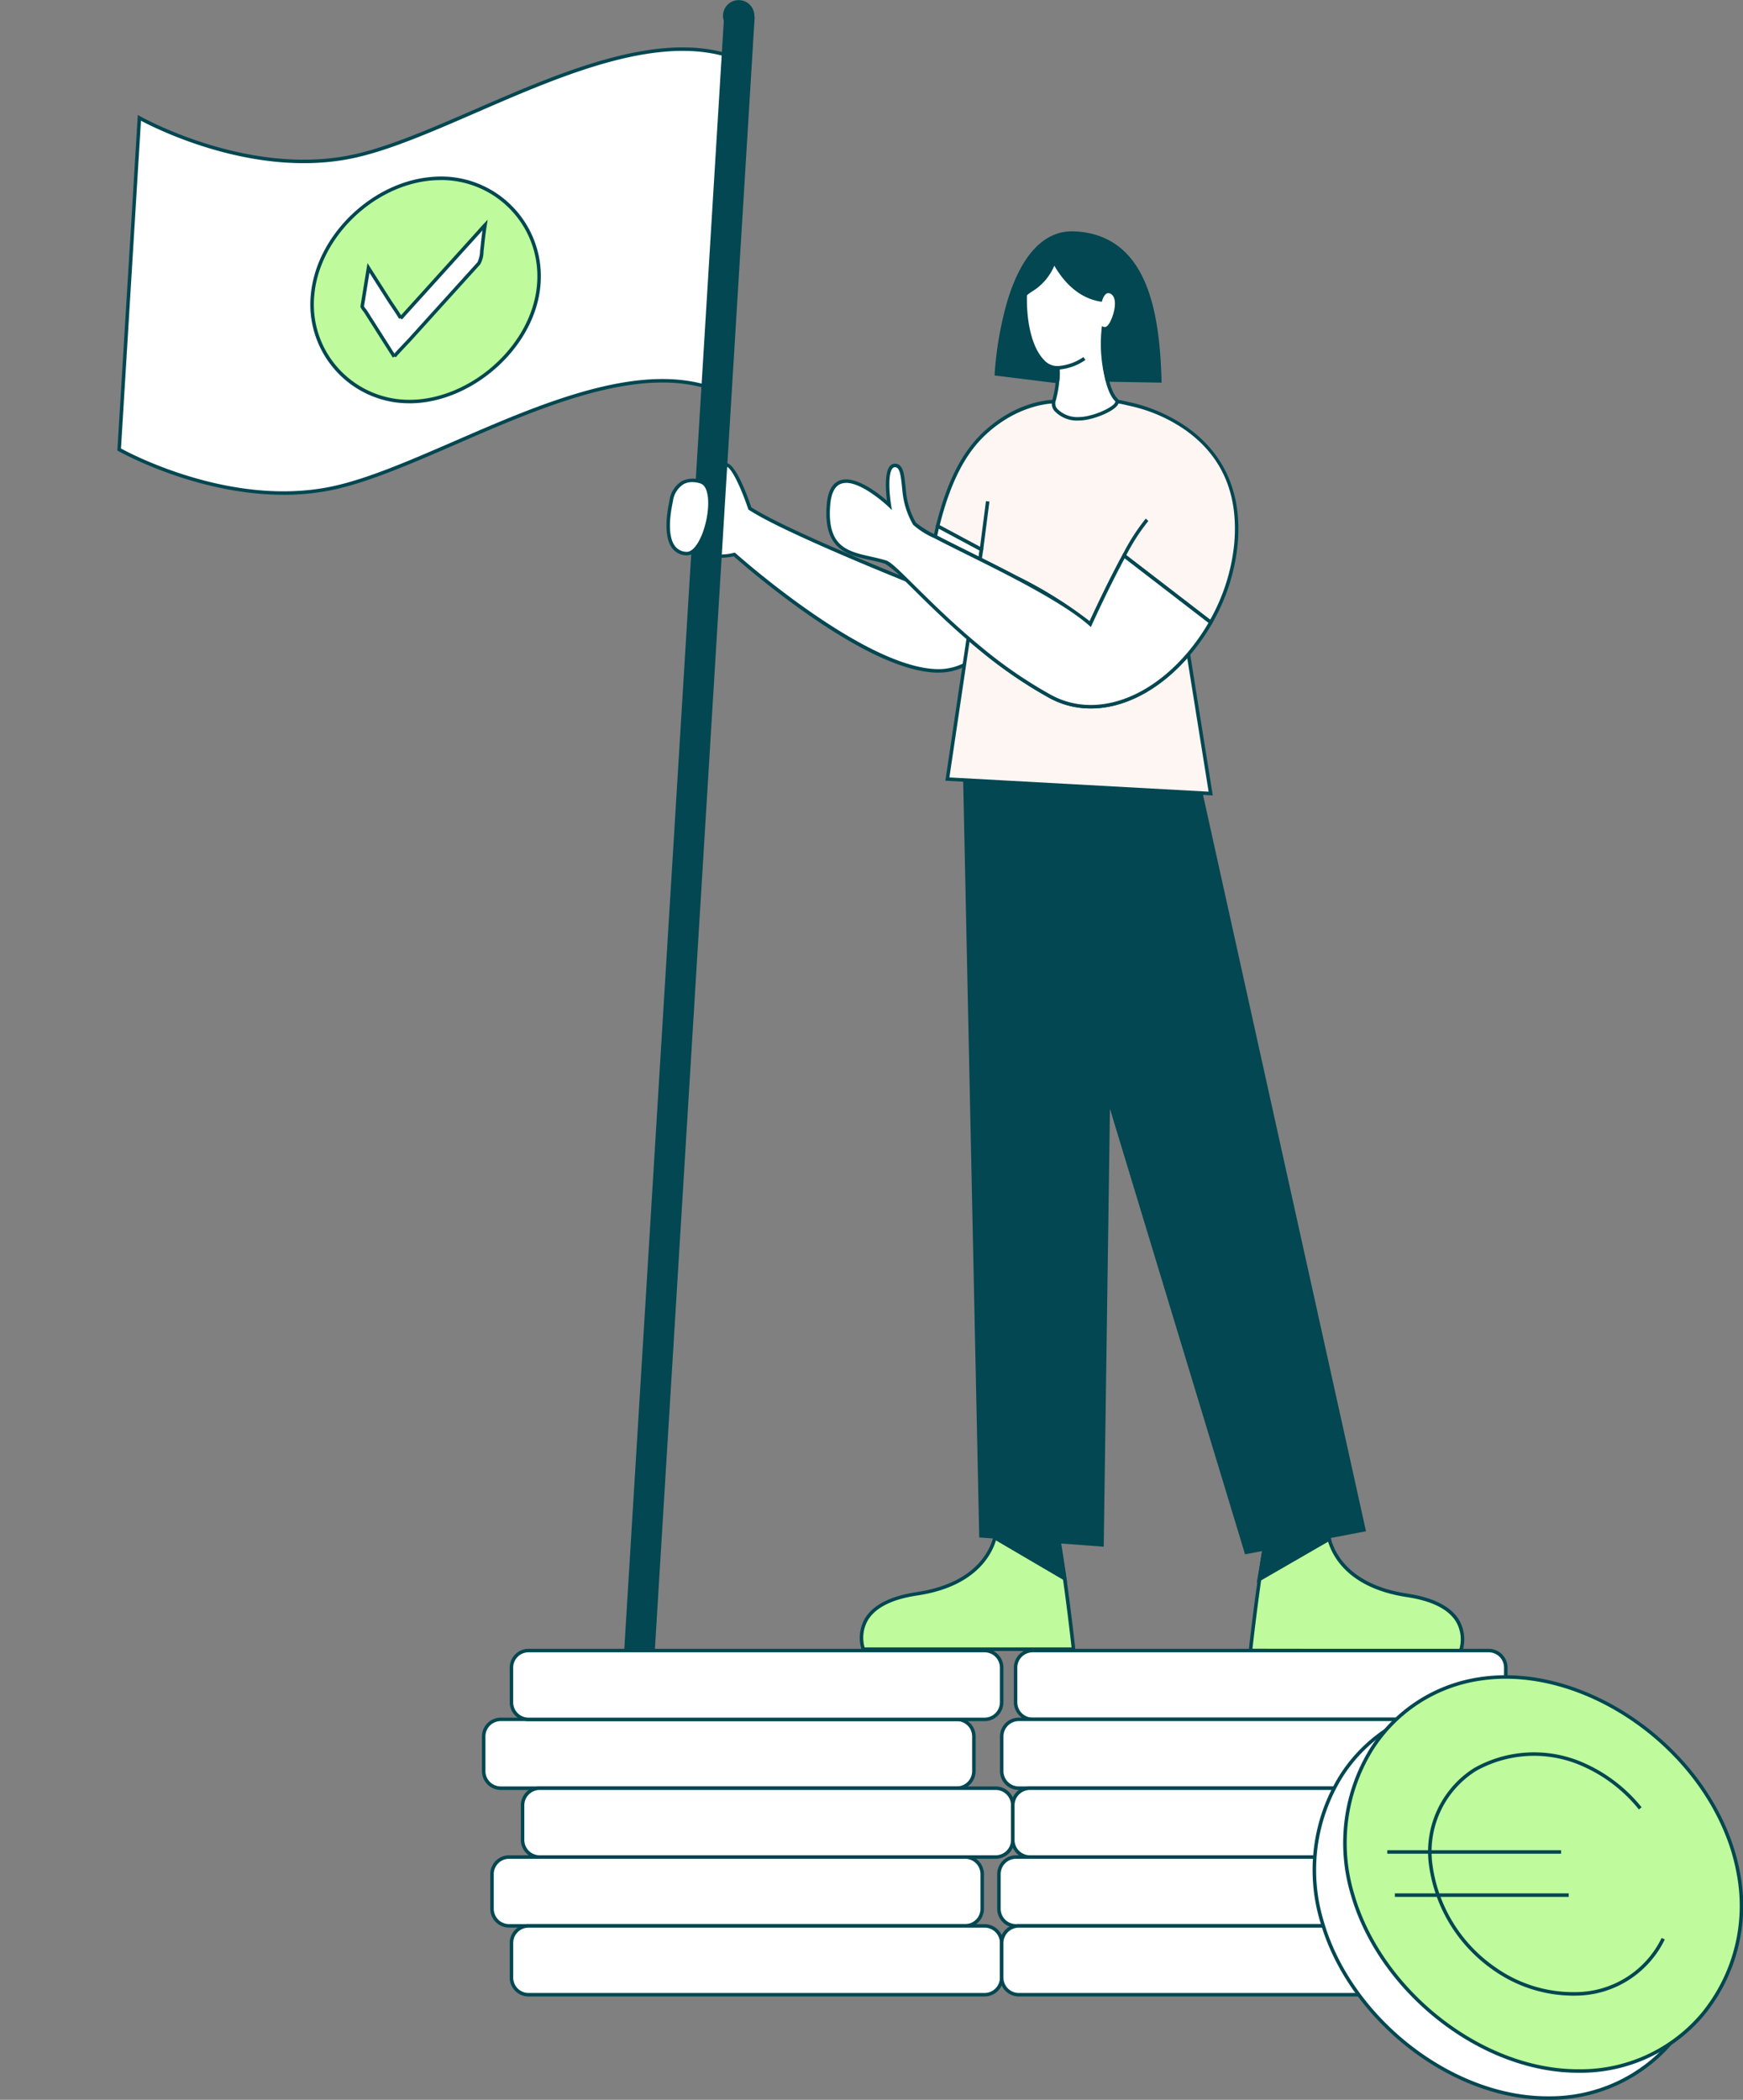
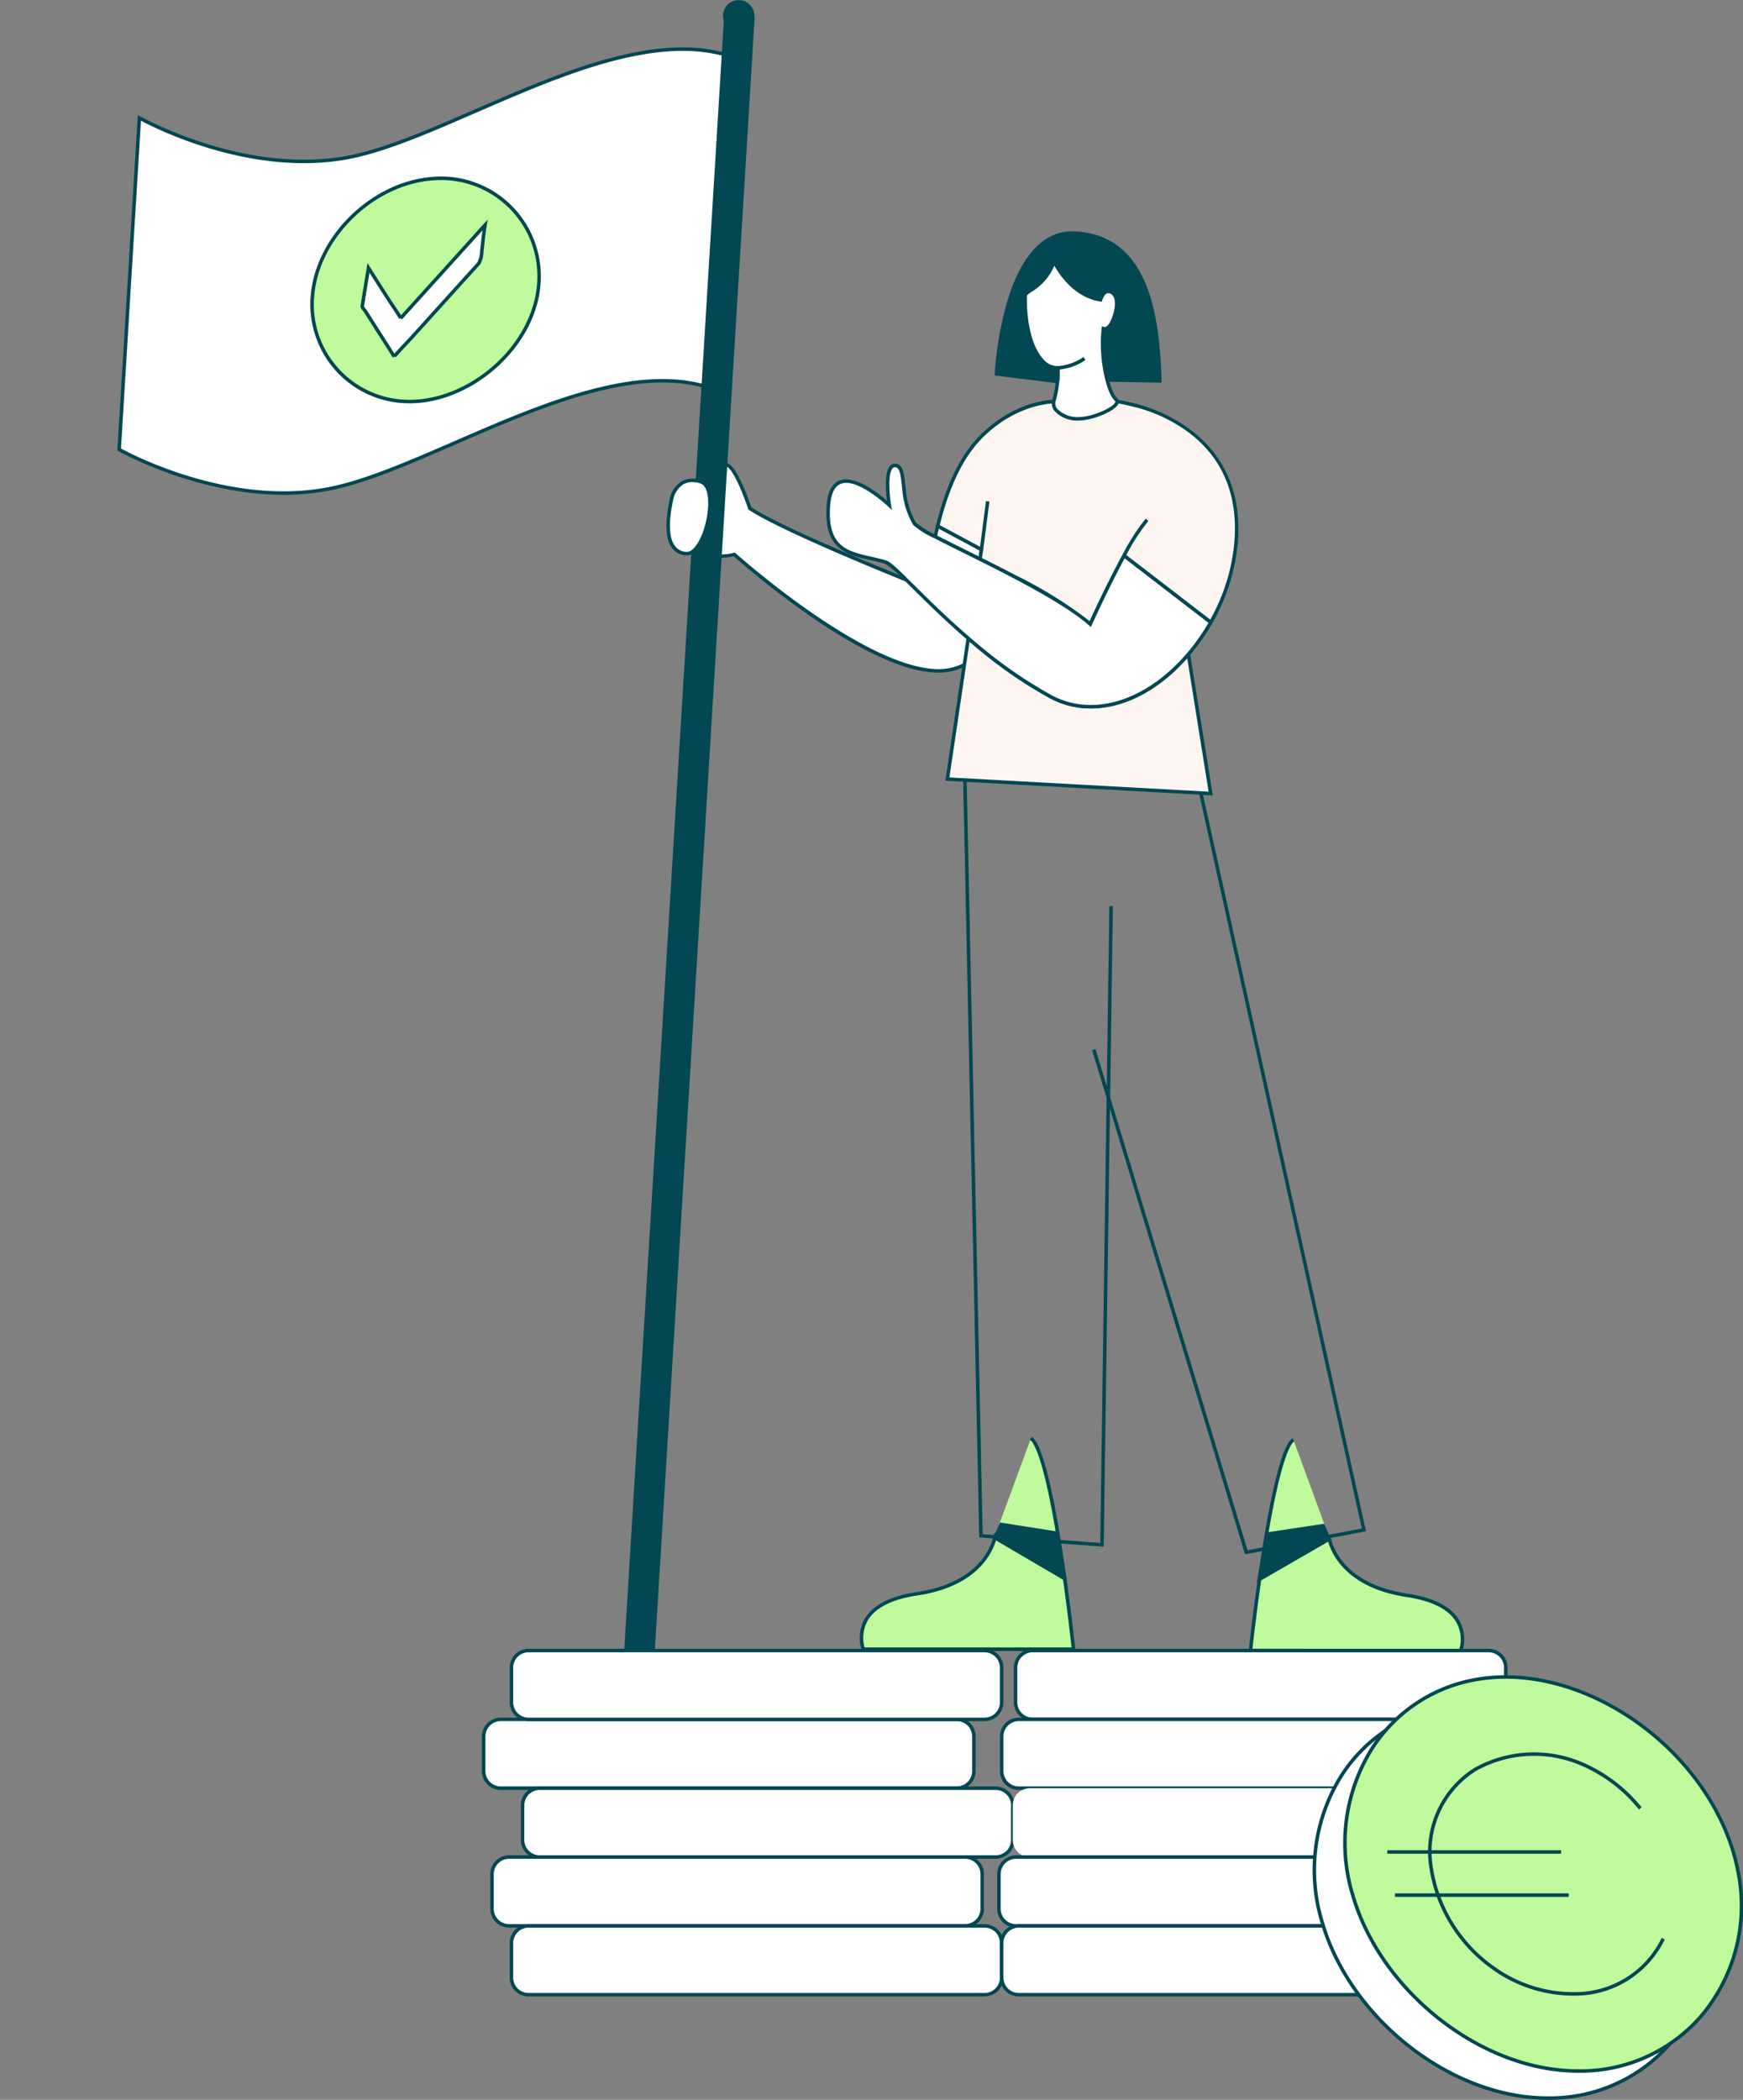
<svg xmlns="http://www.w3.org/2000/svg" id="Raggruppa_116" data-name="Raggruppa 116" width="248.044" height="298.818" viewBox="0 0 248.044 298.818">
  <rect x="0" y="0" width="248.044" height="298.818" fill="#808080" stroke="none" />
  <defs>
    <clipPath id="clip-path">
      <rect id="Rettangolo_159" data-name="Rettangolo 159" width="248.044" height="298.817" fill="none" />
    </clipPath>
  </defs>
  <g id="Raggruppa_91" data-name="Raggruppa 91" clip-path="url(#clip-path)">
    <path id="Tracciato_734" data-name="Tracciato 734" d="M329.233,531.269c-.892,5.188-6.179,7.84-11.247,8.6-7.844,1.177-8.383,5.3-7.622,7.883h29.917s-2.96-27.736-6.06-30.017" transform="translate(-187.512 -313.053)" fill="#bffb9c" />
    <path id="Tracciato_735" data-name="Tracciato 735" d="M340.18,547.693H309.8l-.052-.179a5.541,5.541,0,0,1,.533-4.553c1.2-1.874,3.648-3.1,7.291-3.647,9.139-1.37,10.76-6.772,11.039-8.4l.491.084c-.293,1.706-1.987,7.384-11.456,8.8-3.494.524-5.831,1.675-6.945,3.422a4.994,4.994,0,0,0-.525,3.965h29.45c-.15-1.361-.848-7.54-1.836-13.867-1.948-12.473-3.4-15.19-4.094-15.7l.3-.4c3.152,2.32,6.039,29.055,6.16,30.191Z" transform="translate(-187.134 -312.746)" fill="#024751" />
    <path id="Tracciato_736" data-name="Tracciato 736" d="M367.025,550l1.072,6.467-9.929-5.822.874-1.9Z" transform="translate(-216.57 -331.804)" fill="#024751" />
    <path id="Tracciato_737" data-name="Tracciato 737" d="M367.939,556.53l-10.582-6.205,1.047-2.276,8.347,1.312ZM358,550.123l9.275,5.438-.956-5.764-7.619-1.2Z" transform="translate(-216.079 -331.383)" fill="#024751" />
    <path id="Tracciato_738" data-name="Tracciato 738" d="M461.2,531.766c.885,5.189,6.168,7.848,11.236,8.615,7.843,1.187,8.376,5.309,7.612,7.893l-29.918-.039s3-27.732,6.1-30.009" transform="translate(-272.175 -313.35)" fill="#bffb9c" />
    <path id="Tracciato_739" data-name="Tracciato 739" d="M479.809,548.216l-30.382-.04.03-.276c.123-1.137,3.045-27.868,6.2-30.183l.295.4c-.693.509-2.15,3.224-4.115,15.7-1,6.326-1.7,12.5-1.855,13.863l29.451.039a4.994,4.994,0,0,0-.52-3.966c-1.112-1.748-3.447-2.9-6.94-3.431-9.468-1.433-11.153-7.112-11.444-8.819l.492-.084c.277,1.623,1.89,7.027,11.027,8.41,3.642.551,6.094,1.781,7.286,3.656a5.543,5.543,0,0,1,.527,4.554Z" transform="translate(-271.75 -313.043)" fill="#024751" />
    <path id="Tracciato_740" data-name="Tracciato 740" d="M454.355,550.387l-1.116,6.459,9.967-5.755-.861-1.906Z" transform="translate(-274.055 -332.07)" fill="#024751" />
    <path id="Tracciato_741" data-name="Tracciato 741" d="M452.389,556.907l1.237-7.161,8.356-1.256,1.031,2.283Zm1.667-6.721-.994,5.757,9.311-5.376-.69-1.528Z" transform="translate(-273.541 -331.65)" fill="#024751" />
-     <path id="Tracciato_742" data-name="Tracciato 742" d="M368,292.233l-1.294,90.9-17.225-1.285-2.372-111.792h32.31L403.976,381,387.24,384.2l-21.693-71.523" transform="translate(-209.883 -163.293)" fill="#024751" />
    <path id="Tracciato_743" data-name="Tracciato 743" d="M386.677,384.1l-19.228-63.4-.887,62.316L348.848,381.7l-2.382-112.273H379.23L403.886,380.82Zm-19.2-65.037,19.552,64.463,16.264-3.1-24.458-110.5H346.975l2.362,111.311,16.735,1.249.9-63.349-2.054-6.771.477-.145L367,317.5l.365-25.648.5.007Z" transform="translate(-209.494 -162.912)" fill="#024751" />
    <path id="Tracciato_744" data-name="Tracciato 744" d="M343.228,192.685l-.206,1.376c-2.451-1.222-4.7-2.321-6.377-3.2.111-.514.229-1.02.352-1.514Z" transform="translate(-203.556 -114.489)" fill="#fff" />
    <path id="Tracciato_745" data-name="Tracciato 745" d="M342.784,193.869l-2.078-1.033c-1.719-.853-3.342-1.659-4.61-2.324l-.168-.088.04-.185c.112-.516.231-1.025.354-1.522l.077-.311,6.668,3.575Zm-6.288-3.711c1.237.645,2.791,1.417,4.431,2.231l1.465.728.129-.863-5.792-3.106q-.121.5-.233,1.01" transform="translate(-203.122 -113.921)" fill="#024751" />
    <path id="Tracciato_746" data-name="Tracciato 746" d="M379.972,164.48a27.831,27.831,0,0,1-3.582,11.073l-4.451-3.424-7.879-6.065c-.249.459-.5.929-.747,1.4-2.131,4.056-4.064,8.338-4.064,8.338a59.41,59.41,0,0,0-10.556-6.626c-1.728-.909-3.479-1.795-5.131-2.621l.206-1.376-6.231-3.341c1.467-5.922,3.558-10.354,6.8-13.311,5.2-4.748,10.33-4.408,10.33-4.408l4.218-.233a18.849,18.849,0,0,1,5.815.565s16.869,2.756,15.272,20.024" transform="translate(-204.094 -86.987)" fill="#fef6f3" />
    <path id="Tracciato_747" data-name="Tracciato 747" d="M358.895,175.834l-.253-.223c-2.01-1.77-5.447-3.927-10.507-6.592-1.856-.977-3.715-1.913-5.126-2.619l-.162-.081.206-1.381-6.246-3.349.047-.188c1.564-6.315,3.748-10.584,6.874-13.435,5.221-4.765,10.3-4.487,10.514-4.472l4.188-.234a18.915,18.915,0,0,1,5.9.576c.14.021,17.049,2.986,15.449,20.286a28.087,28.087,0,0,1-3.613,11.174l-.141.249L363.7,166.059c-.2.375-.407.757-.605,1.142-2.1,4.005-4.039,8.283-4.059,8.326Zm-15.5-9.8c1.393.7,3.184,1.6,4.974,2.542a60.776,60.776,0,0,1,10.351,6.44c.481-1.05,2.146-4.647,3.932-8.047.245-.474.5-.946.748-1.407l.14-.257,12.334,9.491a27.529,27.529,0,0,0,3.41-10.724c.653-7.06-1.675-12.527-6.919-16.251a21.973,21.973,0,0,0-8.146-3.5,18.885,18.885,0,0,0-5.762-.562l-4.218.233c-.081,0-5.121-.271-10.176,4.343-3.019,2.754-5.143,6.888-6.679,13l6.214,3.332Z" transform="translate(-203.653 -86.605)" fill="#024751" />
    <path id="Tracciato_748" data-name="Tracciato 748" d="M407.9,187.1a29.392,29.392,0,0,0-3.273,5.108" transform="translate(-244.661 -113.134)" fill="#fff" />
    <path id="Tracciato_749" data-name="Tracciato 749" d="M404.511,192.072l-.438-.239a28.763,28.763,0,0,1,3.309-5.158l.365.34a28.377,28.377,0,0,0-3.237,5.057" transform="translate(-244.327 -112.875)" fill="#024751" />
    <path id="Tracciato_750" data-name="Tracciato 750" d="M377.443,103.346a7.465,7.465,0,0,1-3.79,1.331c-2.819.142-5.068-4.746-4.582-11.683a7.065,7.065,0,0,1,2.213-4.912c1.721-1.507,4.749-2.638,9.19.385,6,4.085-.208,15.109-.208,15.109s.231,4.151,1.7,5.644c.881.9-3,2.647-5.15,2.717s-4.255-1.114-3.665-2.717a15.87,15.87,0,0,0,.506-4.542" transform="translate(-223.122 -52.342)" fill="#fff" />
    <path id="Tracciato_751" data-name="Tracciato 751" d="M376.247,111.821a4.392,4.392,0,0,1-3.486-1.409,1.7,1.7,0,0,1-.228-1.646,14.613,14.613,0,0,0,.494-4.207,3.142,3.142,0,0,1-2.076-1.029c-1.885-1.922-2.846-6.106-2.509-10.92a7.32,7.32,0,0,1,2.3-5.082c3.407-2.984,7.411-1.052,9.494.366,2.548,1.734,3.325,4.968,2.248,9.352a27.515,27.515,0,0,1-2.344,6.019c.039.546.34,4.107,1.621,5.413a.654.654,0,0,1,.144.738c-.428,1.067-3.622,2.343-5.464,2.4-.064,0-.128,0-.193,0m-2.722-7.279a14.909,14.909,0,0,1-.525,4.4,1.206,1.206,0,0,0,.165,1.182,4.034,4.034,0,0,0,3.258,1.2c1.869-.06,4.72-1.348,5.017-2.09a.161.161,0,0,0-.037-.2c-1.514-1.542-1.758-5.631-1.768-5.8l0-.073.036-.063c.061-.108,6.028-10.872.285-14.781-4.346-2.958-7.231-1.852-8.885-.4a6.829,6.829,0,0,0-2.129,4.742c-.327,4.676.58,8.714,2.368,10.537a2.534,2.534,0,0,0,1.953.88,7.276,7.276,0,0,0,3.652-1.281l.3.4a7.672,7.672,0,0,1-3.689,1.366" transform="translate(-222.741 -51.975)" fill="#024751" />
    <path id="Tracciato_752" data-name="Tracciato 752" d="M432.9,603.924H368a2.431,2.431,0,0,1-2.431-2.431V596.56A2.431,2.431,0,0,1,368,594.129h64.9a2.431,2.431,0,0,1,2.431,2.431v4.933a2.431,2.431,0,0,1-2.431,2.431" transform="translate(-221.045 -359.246)" fill="#fff" />
    <path id="Tracciato_753" data-name="Tracciato 753" d="M432.522,603.793h-64.9a2.683,2.683,0,0,1-2.68-2.68V596.18a2.683,2.683,0,0,1,2.68-2.68h64.9a2.683,2.683,0,0,1,2.68,2.68v4.933a2.683,2.683,0,0,1-2.68,2.68M367.618,594a2.185,2.185,0,0,0-2.182,2.182v4.933a2.184,2.184,0,0,0,2.182,2.182h64.9a2.184,2.184,0,0,0,2.182-2.182V596.18A2.184,2.184,0,0,0,432.522,594Z" transform="translate(-220.663 -358.865)" fill="#024751" />
    <path id="Tracciato_754" data-name="Tracciato 754" d="M241.434,628.7h-64.9a2.431,2.431,0,0,1-2.431-2.431v-4.933a2.431,2.431,0,0,1,2.431-2.431h64.9a2.431,2.431,0,0,1,2.431,2.431v4.933a2.431,2.431,0,0,1-2.431,2.431" transform="translate(-105.271 -374.227)" fill="#fff" />
    <path id="Tracciato_755" data-name="Tracciato 755" d="M241.053,628.569h-64.9a2.683,2.683,0,0,1-2.68-2.68v-4.933a2.683,2.683,0,0,1,2.68-2.68h64.9a2.683,2.683,0,0,1,2.68,2.68v4.933a2.683,2.683,0,0,1-2.68,2.68m-64.9-9.8a2.184,2.184,0,0,0-2.182,2.182v4.933a2.184,2.184,0,0,0,2.182,2.182h64.9a2.184,2.184,0,0,0,2.181-2.182v-4.933a2.184,2.184,0,0,0-2.181-2.182Z" transform="translate(-104.89 -373.846)" fill="#024751" />
    <path id="Tracciato_756" data-name="Tracciato 756" d="M427.9,628.7H363a2.431,2.431,0,0,1-2.431-2.431v-4.933A2.431,2.431,0,0,1,363,618.905h64.9a2.431,2.431,0,0,1,2.431,2.431v4.933A2.431,2.431,0,0,1,427.9,628.7" transform="translate(-218.021 -374.227)" fill="#fff" />
    <path id="Tracciato_757" data-name="Tracciato 757" d="M427.522,628.569h-64.9a2.683,2.683,0,0,1-2.68-2.68v-4.933a2.683,2.683,0,0,1,2.68-2.68h64.9a2.683,2.683,0,0,1,2.68,2.68v4.933a2.683,2.683,0,0,1-2.68,2.68m-64.9-9.8a2.184,2.184,0,0,0-2.182,2.182v4.933a2.184,2.184,0,0,0,2.182,2.182h64.9a2.184,2.184,0,0,0,2.182-2.182v-4.933a2.184,2.184,0,0,0-2.182-2.182Z" transform="translate(-217.64 -373.846)" fill="#024751" />
    <path id="Tracciato_758" data-name="Tracciato 758" d="M255.434,653.476h-64.9a2.431,2.431,0,0,1-2.431-2.431v-4.933a2.431,2.431,0,0,1,2.431-2.431h64.9a2.431,2.431,0,0,1,2.431,2.431v4.933a2.431,2.431,0,0,1-2.431,2.431" transform="translate(-113.736 -389.208)" fill="#fff" />
    <path id="Tracciato_759" data-name="Tracciato 759" d="M255.053,653.345h-64.9a2.683,2.683,0,0,1-2.68-2.68v-4.933a2.683,2.683,0,0,1,2.68-2.681h64.9a2.683,2.683,0,0,1,2.68,2.681v4.933a2.683,2.683,0,0,1-2.68,2.68m-64.9-9.795a2.184,2.184,0,0,0-2.182,2.182v4.933a2.184,2.184,0,0,0,2.182,2.182h64.9a2.184,2.184,0,0,0,2.181-2.182v-4.933a2.184,2.184,0,0,0-2.181-2.182Z" transform="translate(-113.355 -388.827)" fill="#024751" />
    <path id="Tracciato_760" data-name="Tracciato 760" d="M431.9,653.476H367a2.431,2.431,0,0,1-2.431-2.431v-4.933A2.431,2.431,0,0,1,367,643.681h64.9a2.431,2.431,0,0,1,2.431,2.431v4.933a2.431,2.431,0,0,1-2.431,2.431" transform="translate(-220.44 -389.208)" fill="#fff" />
-     <path id="Tracciato_761" data-name="Tracciato 761" d="M431.522,653.345h-64.9a2.683,2.683,0,0,1-2.68-2.68v-4.933a2.683,2.683,0,0,1,2.68-2.681h64.9a2.683,2.683,0,0,1,2.68,2.681v4.933a2.683,2.683,0,0,1-2.68,2.68m-64.9-9.795a2.184,2.184,0,0,0-2.182,2.182v4.933a2.184,2.184,0,0,0,2.182,2.182h64.9a2.184,2.184,0,0,0,2.181-2.182v-4.933a2.184,2.184,0,0,0-2.181-2.182Z" transform="translate(-220.059 -388.827)" fill="#024751" />
    <path id="Tracciato_762" data-name="Tracciato 762" d="M244.434,678.252h-64.9a2.431,2.431,0,0,1-2.431-2.431v-4.933a2.431,2.431,0,0,1,2.431-2.431h64.9a2.431,2.431,0,0,1,2.431,2.431v4.933a2.431,2.431,0,0,1-2.431,2.431" transform="translate(-107.085 -404.189)" fill="#fff" />
    <path id="Tracciato_763" data-name="Tracciato 763" d="M244.053,678.121h-64.9a2.683,2.683,0,0,1-2.68-2.68v-4.933a2.683,2.683,0,0,1,2.68-2.68h64.9a2.683,2.683,0,0,1,2.68,2.68v4.933a2.683,2.683,0,0,1-2.68,2.68m-64.9-9.795a2.184,2.184,0,0,0-2.182,2.182v4.933a2.184,2.184,0,0,0,2.182,2.182h64.9a2.184,2.184,0,0,0,2.181-2.182v-4.933a2.184,2.184,0,0,0-2.181-2.182Z" transform="translate(-106.704 -403.808)" fill="#024751" />
    <path id="Tracciato_764" data-name="Tracciato 764" d="M426.9,678.252H362a2.431,2.431,0,0,1-2.431-2.431v-4.933A2.431,2.431,0,0,1,362,668.457h64.9a2.431,2.431,0,0,1,2.431,2.431v4.933a2.431,2.431,0,0,1-2.431,2.431" transform="translate(-217.417 -404.189)" fill="#fff" />
    <path id="Tracciato_765" data-name="Tracciato 765" d="M426.522,678.121h-64.9a2.683,2.683,0,0,1-2.68-2.68v-4.933a2.683,2.683,0,0,1,2.68-2.68h64.9a2.683,2.683,0,0,1,2.68,2.68v4.933a2.683,2.683,0,0,1-2.68,2.68m-64.9-9.795a2.184,2.184,0,0,0-2.182,2.182v4.933a2.184,2.184,0,0,0,2.182,2.182h64.9a2.184,2.184,0,0,0,2.182-2.182v-4.933a2.184,2.184,0,0,0-2.182-2.182Z" transform="translate(-217.035 -403.808)" fill="#024751" />
    <path id="Tracciato_766" data-name="Tracciato 766" d="M251.434,703.028h-64.9A2.431,2.431,0,0,1,184.1,700.6v-4.933a2.431,2.431,0,0,1,2.431-2.431h64.9a2.431,2.431,0,0,1,2.431,2.431V700.6a2.431,2.431,0,0,1-2.431,2.431" transform="translate(-111.318 -419.17)" fill="#fff" />
    <path id="Tracciato_767" data-name="Tracciato 767" d="M251.053,702.9h-64.9a2.683,2.683,0,0,1-2.68-2.68v-4.933a2.683,2.683,0,0,1,2.68-2.68h64.9a2.683,2.683,0,0,1,2.68,2.68v4.933a2.683,2.683,0,0,1-2.68,2.68m-64.9-9.795a2.185,2.185,0,0,0-2.182,2.182v4.933a2.184,2.184,0,0,0,2.182,2.182h64.9a2.184,2.184,0,0,0,2.182-2.182v-4.933a2.184,2.184,0,0,0-2.182-2.182Z" transform="translate(-110.936 -418.789)" fill="#024751" />
    <path id="Tracciato_774" data-name="Tracciato 774" d="M427.9,703.028H363a2.431,2.431,0,0,1-2.431-2.431v-4.933A2.431,2.431,0,0,1,363,693.233h64.9a2.431,2.431,0,0,1,2.431,2.431V700.6a2.431,2.431,0,0,1-2.431,2.431" transform="translate(-218.021 -419.17)" fill="#fff" />
    <path id="Tracciato_775" data-name="Tracciato 775" d="M427.522,702.9h-64.9a2.683,2.683,0,0,1-2.68-2.68v-4.933a2.683,2.683,0,0,1,2.68-2.68h64.9a2.683,2.683,0,0,1,2.68,2.68v4.933a2.683,2.683,0,0,1-2.68,2.68m-64.9-9.795a2.185,2.185,0,0,0-2.182,2.182v4.933a2.184,2.184,0,0,0,2.182,2.182h64.9a2.184,2.184,0,0,0,2.182-2.182v-4.933a2.184,2.184,0,0,0-2.182-2.182Z" transform="translate(-217.64 -418.789)" fill="#024751" />
    <path id="Tracciato_776" data-name="Tracciato 776" d="M529.127,641.356c2.637,14.754-7.612,28-22.613,28.1q-.974.007-1.959-.06c-13.291-.9-26.527-11.823-30.328-25.033-4.187-14.552,4.231-28.623,18.191-30.714,14.019-2.1,30.167,8.594,35.424,22.973a28.3,28.3,0,0,1,1.284,4.734" transform="translate(-286.094 -370.889)" fill="#fff" />
    <path id="Tracciato_777" data-name="Tracciato 777" d="M505.973,669.328c-.6,0-1.2-.021-1.8-.062-13.324-.906-26.744-11.981-30.551-25.213a25.574,25.574,0,0,1,2.743-20.918,22.268,22.268,0,0,1,15.651-10.112c14-2.1,30.344,8.5,35.695,23.134a28.625,28.625,0,0,1,1.3,4.776,24.589,24.589,0,0,1-5.062,20.136,22.918,22.918,0,0,1-17.795,8.257h-.175m-10.331-56.072a23.956,23.956,0,0,0-3.554.261,21.778,21.778,0,0,0-15.305,9.888,25.078,25.078,0,0,0-2.684,20.511c3.753,13.044,16.977,23.961,30.105,24.854.648.044,1.3.064,1.941.06a22.426,22.426,0,0,0,17.414-8.078,24.089,24.089,0,0,0,4.954-19.73,28.11,28.11,0,0,0-1.273-4.692c-4.827-13.2-18.716-23.072-31.6-23.072" transform="translate(-285.727 -370.51)" fill="#024751" />
    <path id="Tracciato_778" data-name="Tracciato 778" d="M540.136,631.619c2.637,14.754-7.612,28-22.613,28.1q-.974.007-1.959-.061c-13.291-.9-26.527-11.823-30.328-25.033-4.187-14.552,4.231-28.623,18.191-30.714,14.019-2.1,30.167,8.594,35.424,22.973a28.309,28.309,0,0,1,1.284,4.734" transform="translate(-292.751 -365.001)" fill="#bffb9c" />
    <path id="Tracciato_779" data-name="Tracciato 779" d="M516.982,659.59c-.6,0-1.2-.021-1.8-.062-13.324-.906-26.743-11.981-30.551-25.213a25.576,25.576,0,0,1,2.743-20.918,22.27,22.27,0,0,1,15.651-10.111c14-2.1,30.344,8.5,35.695,23.134a28.649,28.649,0,0,1,1.3,4.776,24.586,24.586,0,0,1-5.062,20.136,22.917,22.917,0,0,1-17.794,8.258h-.175m-10.331-56.072a23.968,23.968,0,0,0-3.554.26,21.779,21.779,0,0,0-15.305,9.888,25.079,25.079,0,0,0-2.684,20.511c3.753,13.044,16.977,23.961,30.105,24.853.648.044,1.3.064,1.941.06a22.426,22.426,0,0,0,17.414-8.078,24.09,24.09,0,0,0,4.955-19.73,28.132,28.132,0,0,0-1.273-4.692c-4.828-13.2-18.717-23.073-31.6-23.073" transform="translate(-292.384 -364.622)" fill="#024751" />
    <path id="Tracciato_780" data-name="Tracciato 780" d="M534.574,665.414a19.8,19.8,0,0,1-11.118-3.591,21.712,21.712,0,0,1-9.216-14.963,14.076,14.076,0,0,1,6.382-13.816,17.391,17.391,0,0,1,15.412-.852,21.891,21.891,0,0,1,8.465,6.416l-.387.314a21.379,21.379,0,0,0-8.267-6.269,16.885,16.885,0,0,0-14.962.816,13.584,13.584,0,0,0-6.146,13.336,21.2,21.2,0,0,0,9,14.606,19.2,19.2,0,0,0,11.29,3.5,13.669,13.669,0,0,0,12.318-7.706l.453.207a14.164,14.164,0,0,1-12.758,8q-.234.007-.469.006" transform="translate(-310.881 -381.419)" fill="#024751" />
    <path id="Tracciato_781" data-name="Tracciato 781" d="M499.363,666.63H524.1" transform="translate(-301.945 -403.084)" fill="#b5f8a2" />
    <rect id="Rettangolo_155" data-name="Rettangolo 155" width="24.741" height="0.499" transform="translate(197.418 263.296)" fill="#024751" />
    <path id="Tracciato_782" data-name="Tracciato 782" d="M502.1,682.167h24.741" transform="translate(-303.601 -412.479)" fill="#b5f8a2" />
    <rect id="Rettangolo_156" data-name="Rettangolo 156" width="24.741" height="0.499" transform="translate(198.502 269.439)" fill="#024751" />
    <path id="Tracciato_783" data-name="Tracciato 783" d="M282.043,183.7c-5.653-2.293-18.2-7.5-22.293-10.18,0,0-2.048-6.2-3.388-6.2-2.159,0-.8,4.16-.712,4.338l-.086.479-.1-.5-.482-.041-1.864,8.316s1.372.771,4.432.17c0,0,17.79,15.992,28.516,16.553a8.225,8.225,0,0,0,4.218-.854l3.324-5.788-9.754-7.191Z" transform="translate(-153.049 -101.168)" fill="#fff" />
    <path id="Tracciato_784" data-name="Tracciato 784" d="M286.12,196.509q-.25,0-.5-.013c-4.5-.235-10.69-3.106-18.411-8.532a124.486,124.486,0,0,1-10.166-8c-3.03.568-4.422-.188-4.48-.221l-.162-.091,1.952-8.709.511.044c-.247-.82-.708-2.71-.093-3.7a1.293,1.293,0,0,1,1.159-.606c1.413,0,3.187,5.06,3.6,6.291,3.983,2.58,15.476,7.39,22.073,10.068l1.844-.919,10.055,7.413-3.471,6.046-.066.034a8.409,8.409,0,0,1-3.841.893m-28.931-17.083.093.083c.177.16,17.848,15.939,28.363,16.49a8.048,8.048,0,0,0,4.026-.794l3.175-5.53-9.452-6.969-1.773.884-.1-.042c-6.637-2.692-18.365-7.6-22.336-10.2l-.073-.048-.027-.083c-.827-2.5-2.352-6.032-3.152-6.032a.8.8,0,0,0-.725.355c-.587.9.083,3.273.239,3.627l.03.07-.011.081-.315,1.762-.325-1.594-.079-.007-1.771,7.9a7.655,7.655,0,0,0,4.1.072Z" transform="translate(-152.615 -100.786)" fill="#024751" />
    <path id="Tracciato_785" data-name="Tracciato 785" d="M378.5,251.862l-37.47-2.06,2.412-16.26.561-3.768c.672.581,1.368,1.166,2.083,1.747a64.113,64.113,0,0,0,9.587,6.527c6.626,3.609,14.28.277,19.652-6.017Z" transform="translate(-206.205 -138.935)" fill="#fef6f3" />
    <path id="Tracciato_786" data-name="Tracciato 786" d="M378.353,251.385,340.3,249.294l3.08-20.747.343.3c.7.6,1.4,1.19,2.078,1.742a63.925,63.925,0,0,0,9.549,6.5c5.911,3.22,13.5.881,19.344-5.96l.351-.41Zm-37.479-2.559,36.888,2.028-3.041-19c-5.951,6.714-13.6,8.943-19.61,5.67a64.424,64.424,0,0,1-9.625-6.552c-.573-.465-1.159-.954-1.747-1.458Z" transform="translate(-205.766 -138.193)" fill="#024751" />
    <path id="Tracciato_787" data-name="Tracciato 787" d="M352.531,189.871a29.329,29.329,0,0,1-3.178,4.531c-5.373,6.294-13.026,9.627-19.652,6.017a64.112,64.112,0,0,1-9.587-6.527c-.716-.581-1.411-1.166-2.083-1.747-3.681-3.167-6.7-6.246-8.8-8.31a13.4,13.4,0,0,0-2.957-2.534c-3.938-1.233-8.721-.68-8.148-8.1.593-7.7,8.67,0,8.67,0s-.929-5.74.842-5.653c.973.047,1.052,1.53,1.265,3.566a11.329,11.329,0,0,0,1.483,4.732,12.261,12.261,0,0,0,2.941,1.834c1.68.882,3.926,1.981,6.377,3.2,1.652.826,3.4,1.712,5.132,2.621a59.411,59.411,0,0,1,10.556,6.626s1.933-4.282,4.064-8.338c.245-.474.5-.945.747-1.4l7.879,6.065Z" transform="translate(-180.235 -101.306)" fill="#fff" />
    <path id="Tracciato_788" data-name="Tracciato 788" d="M335.084,201.744a12.187,12.187,0,0,1-5.883-1.488,64.425,64.425,0,0,1-9.625-6.552c-.684-.556-1.387-1.145-2.09-1.753-3.117-2.682-5.808-5.348-7.773-7.294q-.552-.546-1.039-1.026a14.778,14.778,0,0,0-2.857-2.474c-.687-.215-1.415-.379-2.118-.536-3.29-.738-6.692-1.5-6.2-7.825.147-1.9.764-3.079,1.836-3.49,2.153-.826,5.47,1.767,6.741,2.866-.162-1.311-.382-4.026.429-4.932a.935.935,0,0,1,.768-.327c1.119.054,1.261,1.446,1.458,3.373l.043.416a11.045,11.045,0,0,0,1.435,4.61,15.173,15.173,0,0,0,2.856,1.761c1.263.663,2.884,1.467,4.6,2.319l1.772.881c1.415.707,3.276,1.644,5.136,2.623a60.717,60.717,0,0,1,10.351,6.441c.481-1.05,2.146-4.647,3.932-8.048.245-.474.5-.946.749-1.406l.14-.257,12.734,9.8-.107.189a29.6,29.6,0,0,1-3.205,4.569c-4.2,4.918-9.3,7.562-14.078,7.562m-34.816-32.1a2.1,2.1,0,0,0-.758.131c-.876.336-1.386,1.366-1.517,3.063-.455,5.894,2.451,6.546,5.815,7.3.713.16,1.451.325,2.159.547.53.167,1.445,1,3.057,2.594.325.319.671.663,1.039,1.027,1.96,1.941,4.644,4.6,7.748,7.271.7.6,1.4,1.191,2.078,1.743a63.952,63.952,0,0,0,9.549,6.5c5.911,3.22,13.5.881,19.344-5.96a29.067,29.067,0,0,0,3.043-4.3L339.9,180.378c-.2.375-.407.757-.605,1.142-2.1,4-4.04,8.283-4.059,8.326l-.139.307-.253-.223c-2.01-1.77-5.446-3.927-10.507-6.592-1.856-.977-3.715-1.913-5.127-2.619l-1.771-.88c-1.719-.853-3.342-1.659-4.61-2.324a11.439,11.439,0,0,1-3.026-1.907,11.719,11.719,0,0,1-1.53-4.854l-.043-.418c-.189-1.847-.328-2.894-.986-2.926a.443.443,0,0,0-.372.162c-.732.818-.4,4.033-.212,5.2l.118.731-.536-.511c-.039-.037-3.553-3.355-5.975-3.355" transform="translate(-179.855 -100.924)" fill="#024751" />
    <line id="Linea_130" data-name="Linea 130" y1="6.849" x2="0.884" transform="translate(139.672 71.347)" fill="#fff7f4" />
    <rect id="Rettangolo_157" data-name="Rettangolo 157" width="6.906" height="0.498" transform="matrix(0.128, -0.992, 0.992, 0.128, 139.426, 78.164)" fill="#024751" />
    <path id="Tracciato_789" data-name="Tracciato 789" d="M381.922,104.926l-7.481-.13a20.055,20.055,0,0,1-.543-7.309c.374.125.8-.092,1.216-.918.63-1.26,1.135-3.492,0-4.208s-1.623,1.032-1.623,1.032c-4.024-.657-5.972-4.348-6.52-5.233l-.087-.147s-.027.065-.087.185a7.9,7.9,0,0,1-3.25,3.843c-1.1.758-1.1.884-.925,2.713.37,3.881,1.347,6.9,3.221,8.167.541.367.982.1,1.562.141a5.679,5.679,0,0,1-.05,1.952l-8.684-1.077S359.681,83.4,369.8,83.9c10.382.511,11.858,11.6,12.124,21.023" transform="translate(-216.873 -50.727)" fill="#024751" />
    <path id="Tracciato_790" data-name="Tracciato 790" d="M367.168,104.912l-9.156-1.135.011-.231a49.5,49.5,0,0,1,1.78-10.264c2.022-6.758,5.347-10.219,9.608-10.008,10.439.514,12.09,11.634,12.362,21.265l.007.261-7.923-.138-.053-.174a20.481,20.481,0,0,1-.552-7.408l.032-.309.295.1c.385.128.739-.441.914-.793.6-1.209,1.051-3.279.09-3.886a.61.61,0,0,0-.557-.1c-.38.146-.629.763-.693.989l-.061.214-.219-.036c-3.824-.625-5.851-3.946-6.541-5.1a7.9,7.9,0,0,1-3.241,3.717c-.971.671-.971.671-.8,2.472.4,4.166,1.445,6.852,3.112,7.985a1.088,1.088,0,0,0,.846.126,3.026,3.026,0,0,1,.595-.027l.2.015.024.2a6.661,6.661,0,0,1-.051,2.018Zm-8.632-1.573,8.208,1.018a6.291,6.291,0,0,0,.047-1.429c-.1,0-.2.016-.3.028a1.568,1.568,0,0,1-1.183-.209c-1.8-1.219-2.917-4.029-3.329-8.35-.18-1.885-.159-2.12,1.031-2.942a7.431,7.431,0,0,0,3.088-3.58l.079-.166c.055-.109.08-.169.082-.173l.191-.453.469.783c.691,1.155,2.506,4.187,6.01,4.864a1.884,1.884,0,0,1,.92-1.1,1.087,1.087,0,0,1,1,.143c1.3.824.748,3.216.09,4.531-.42.84-.859,1.081-1.216,1.09a19.947,19.947,0,0,0,.507,6.779l7.038.123c-.3-9.918-1.995-20.034-11.88-20.52-5.056-.251-7.745,5.107-9.1,9.645a49.028,49.028,0,0,0-1.748,9.922" transform="translate(-216.475 -50.347)" fill="#024751" />
    <path id="Tracciato_791" data-name="Tracciato 791" d="M130.73,19.393l-2.854,46.8c-15.986-6.182-39.84,10.958-54.9,14.006s-30.083-5.553-30.083-5.553L45.77,27.455s15.021,8.6,30.083,5.553S114.769,12.82,130.754,19" transform="translate(-25.935 -10.683)" fill="#fff" />
    <path id="Tracciato_792" data-name="Tracciato 792" d="M65.893,80.729c-12.466,0-23.392-6.16-23.52-6.233l-.134-.077,2.912-47.75.348.2c.149.086,15.117,8.52,29.909,5.526,5.1-1.033,11.236-3.7,17.73-6.52,12.5-5.432,26.671-11.589,37.311-7.475l-.18.465c-10.448-4.04-24.519,2.073-36.932,7.467-6.519,2.833-12.677,5.508-17.829,6.551C61.792,35.658,47.954,28.744,45.6,27.491L42.756,74.138c1.529.835,15.73,8.293,29.775,5.451,5.1-1.033,11.235-3.7,17.729-6.52,12.377-5.378,26.39-11.466,36.993-7.594l2.834-46.466.5.03-2.875,47.144-.318-.123c-10.449-4.04-24.519,2.073-36.932,7.467-6.519,2.833-12.677,5.508-17.829,6.551a33.968,33.968,0,0,1-6.736.652" transform="translate(-25.54 -10.314)" fill="#024751" />
    <line id="Linea_131" data-name="Linea 131" y1="234.929" x2="14.328" transform="translate(90.862 2.24)" fill="#024751" />
    <rect id="Rettangolo_158" data-name="Rettangolo 158" width="235.365" height="4.349" transform="matrix(0.061, -0.998, 0.998, 0.061, 88.698, 237.037)" fill="#024751" />
    <path id="Tracciato_793" data-name="Tracciato 793" d="M144.372,81C142.7,89.343,134,96.393,125.423,95.928q-.556-.03-1.1-.1a13.762,13.762,0,0,1-11.9-15.053c.748-8.283,8.579-15.858,16.99-16.542a13.945,13.945,0,0,1,15.249,14.078A14.558,14.558,0,0,1,144.372,81" transform="translate(-67.94 -38.808)" fill="#bffb9c" />
    <path id="Tracciato_794" data-name="Tracciato 794" d="M125.824,95.817c-.265,0-.529-.007-.794-.021-.376-.02-.754-.055-1.123-.1a14.061,14.061,0,0,1-12.115-15.322c.757-8.392,8.643-16.071,17.218-16.768a14.194,14.194,0,0,1,15.518,14.33,14.858,14.858,0,0,1-.293,2.738c-1.658,8.255-10.136,15.148-18.412,15.148m4.435-31.768q-.6,0-1.208.049c-8.349.679-16.025,8.151-16.762,16.316A13.565,13.565,0,0,0,123.972,95.2c.357.047.722.081,1.085.1.257.014.515.021.772.021,8.054,0,16.3-6.711,17.918-14.748a14.347,14.347,0,0,0,.283-2.646,13.677,13.677,0,0,0-13.771-13.876" transform="translate(-67.56 -38.426)" fill="#024751" />
    <path id="Tracciato_795" data-name="Tracciato 795" d="M130.389,92.543c-.026.157.394.619.469.737l.995,1.562,3.105,4.879c-.054-.084,2-2.209,2.138-2.364l3.192-3.528,6.691-7.4a4.239,4.239,0,0,0,.44-1.829c.141-1.279.242-2.35.45-3.625-.553.582-.733.81-.914,1.011l-1.827,2.019-9.28,10.259a25.742,25.742,0,0,0-1.5-2.359l-3.068-4.82-.889,5.454" transform="translate(-78.84 -48.964)" fill="#fff" />
    <path id="Tracciato_796" data-name="Tracciato 796" d="M134.367,98.7l-4.1-6.442c-.017-.026-.055-.072-.1-.13-.267-.336-.439-.572-.405-.781l.89-5.455.105-.645,3.419,5.371c.019.03.087.13.184.273.622.915.979,1.451,1.171,1.777l10.857-12c.05-.055.1-.113.158-.179.153-.176.359-.414.761-.836l.557-.585-.13.8c-.171,1.05-.272,1.983-.378,2.97l-.085.789a3.655,3.655,0,0,1-.488,1.822L136.9,96.366c-.027.03-.123.13-.26.275-.425.448-1.721,1.809-1.836,2.012l-.194-.111Zm-4.107-7.3a2.918,2.918,0,0,0,.3.423c.06.075.108.137.13.172l3.9,6.13c.268-.319.774-.858,1.69-1.82.133-.139.225-.237.251-.266l9.882-10.924a3.875,3.875,0,0,0,.361-1.538l.085-.792c.079-.736.155-1.442.26-2.191-.078.087-.141.16-.2.225s-.112.129-.164.187L135.652,93.276l-.185-.167-.24.045c-.073-.208-.981-1.545-1.279-1.984-.1-.15-.172-.254-.193-.285l-2.717-4.268Zm5.022,1.549Zm-5.274-1.557.246.04Z" transform="translate(-78.46 -47.806)" fill="#024751" />
    <path id="Tracciato_797" data-name="Tracciato 797" d="M265.016,2.743a1.991,1.991,0,1,0-2.108,1.866,1.991,1.991,0,0,0,2.108-1.866" transform="translate(-157.839 -0.382)" fill="#024751" />
    <path id="Tracciato_798" data-name="Tracciato 798" d="M262.65,4.48c-.046,0-.093,0-.139,0a2.232,2.232,0,1,1,.139,0m0-3.981a1.738,1.738,0,1,0,.107,0c-.036,0-.072,0-.107,0" transform="translate(-157.458 0)" fill="#024751" />
    <path id="Tracciato_799" data-name="Tracciato 799" d="M245.262,173.14s-3.447-1.427-4.322,2.692-.518,7.323,2.157,7.493,4.775-9.143,2.165-10.185" transform="translate(-145.429 -104.546)" fill="#fff" />
    <path id="Tracciato_800" data-name="Tracciato 800" d="M242.794,183.193c-.029,0-.059,0-.088,0a2.6,2.6,0,0,1-2-1.025c-1.175-1.549-.856-4.536-.382-6.769a3.827,3.827,0,0,1,1.8-2.789,3.672,3.672,0,0,1,2.863-.083c1.5.6,1.6,3.4,1.03,5.918-.538,2.385-1.735,4.75-3.216,4.75m.771-10.425a2.594,2.594,0,0,0-1.219.283,3.364,3.364,0,0,0-1.538,2.449c-.65,3.056-.549,5.256.291,6.364a2.1,2.1,0,0,0,1.638.829c1.03.063,2.2-1.768,2.787-4.359.519-2.3.435-4.88-.73-5.346h0a3.61,3.61,0,0,0-1.226-.219" transform="translate(-145.053 -104.163)" fill="#024751" />
    <path id="Tracciato_801" data-name="Tracciato 801" d="M251.434,603.924h-64.9a2.431,2.431,0,0,1-2.431-2.431V596.56a2.431,2.431,0,0,1,2.431-2.431h64.9a2.431,2.431,0,0,1,2.431,2.431v4.933a2.431,2.431,0,0,1-2.431,2.431" transform="translate(-111.318 -359.246)" fill="#fff" />
    <path id="Tracciato_802" data-name="Tracciato 802" d="M251.053,603.793h-64.9a2.683,2.683,0,0,1-2.68-2.68V596.18a2.683,2.683,0,0,1,2.68-2.68h64.9a2.683,2.683,0,0,1,2.68,2.68v4.933a2.683,2.683,0,0,1-2.68,2.68M186.149,594a2.184,2.184,0,0,0-2.182,2.182v4.933a2.184,2.184,0,0,0,2.182,2.182h64.9a2.184,2.184,0,0,0,2.182-2.182V596.18A2.184,2.184,0,0,0,251.053,594Z" transform="translate(-110.936 -358.865)" fill="#024751" />
  </g>
</svg>